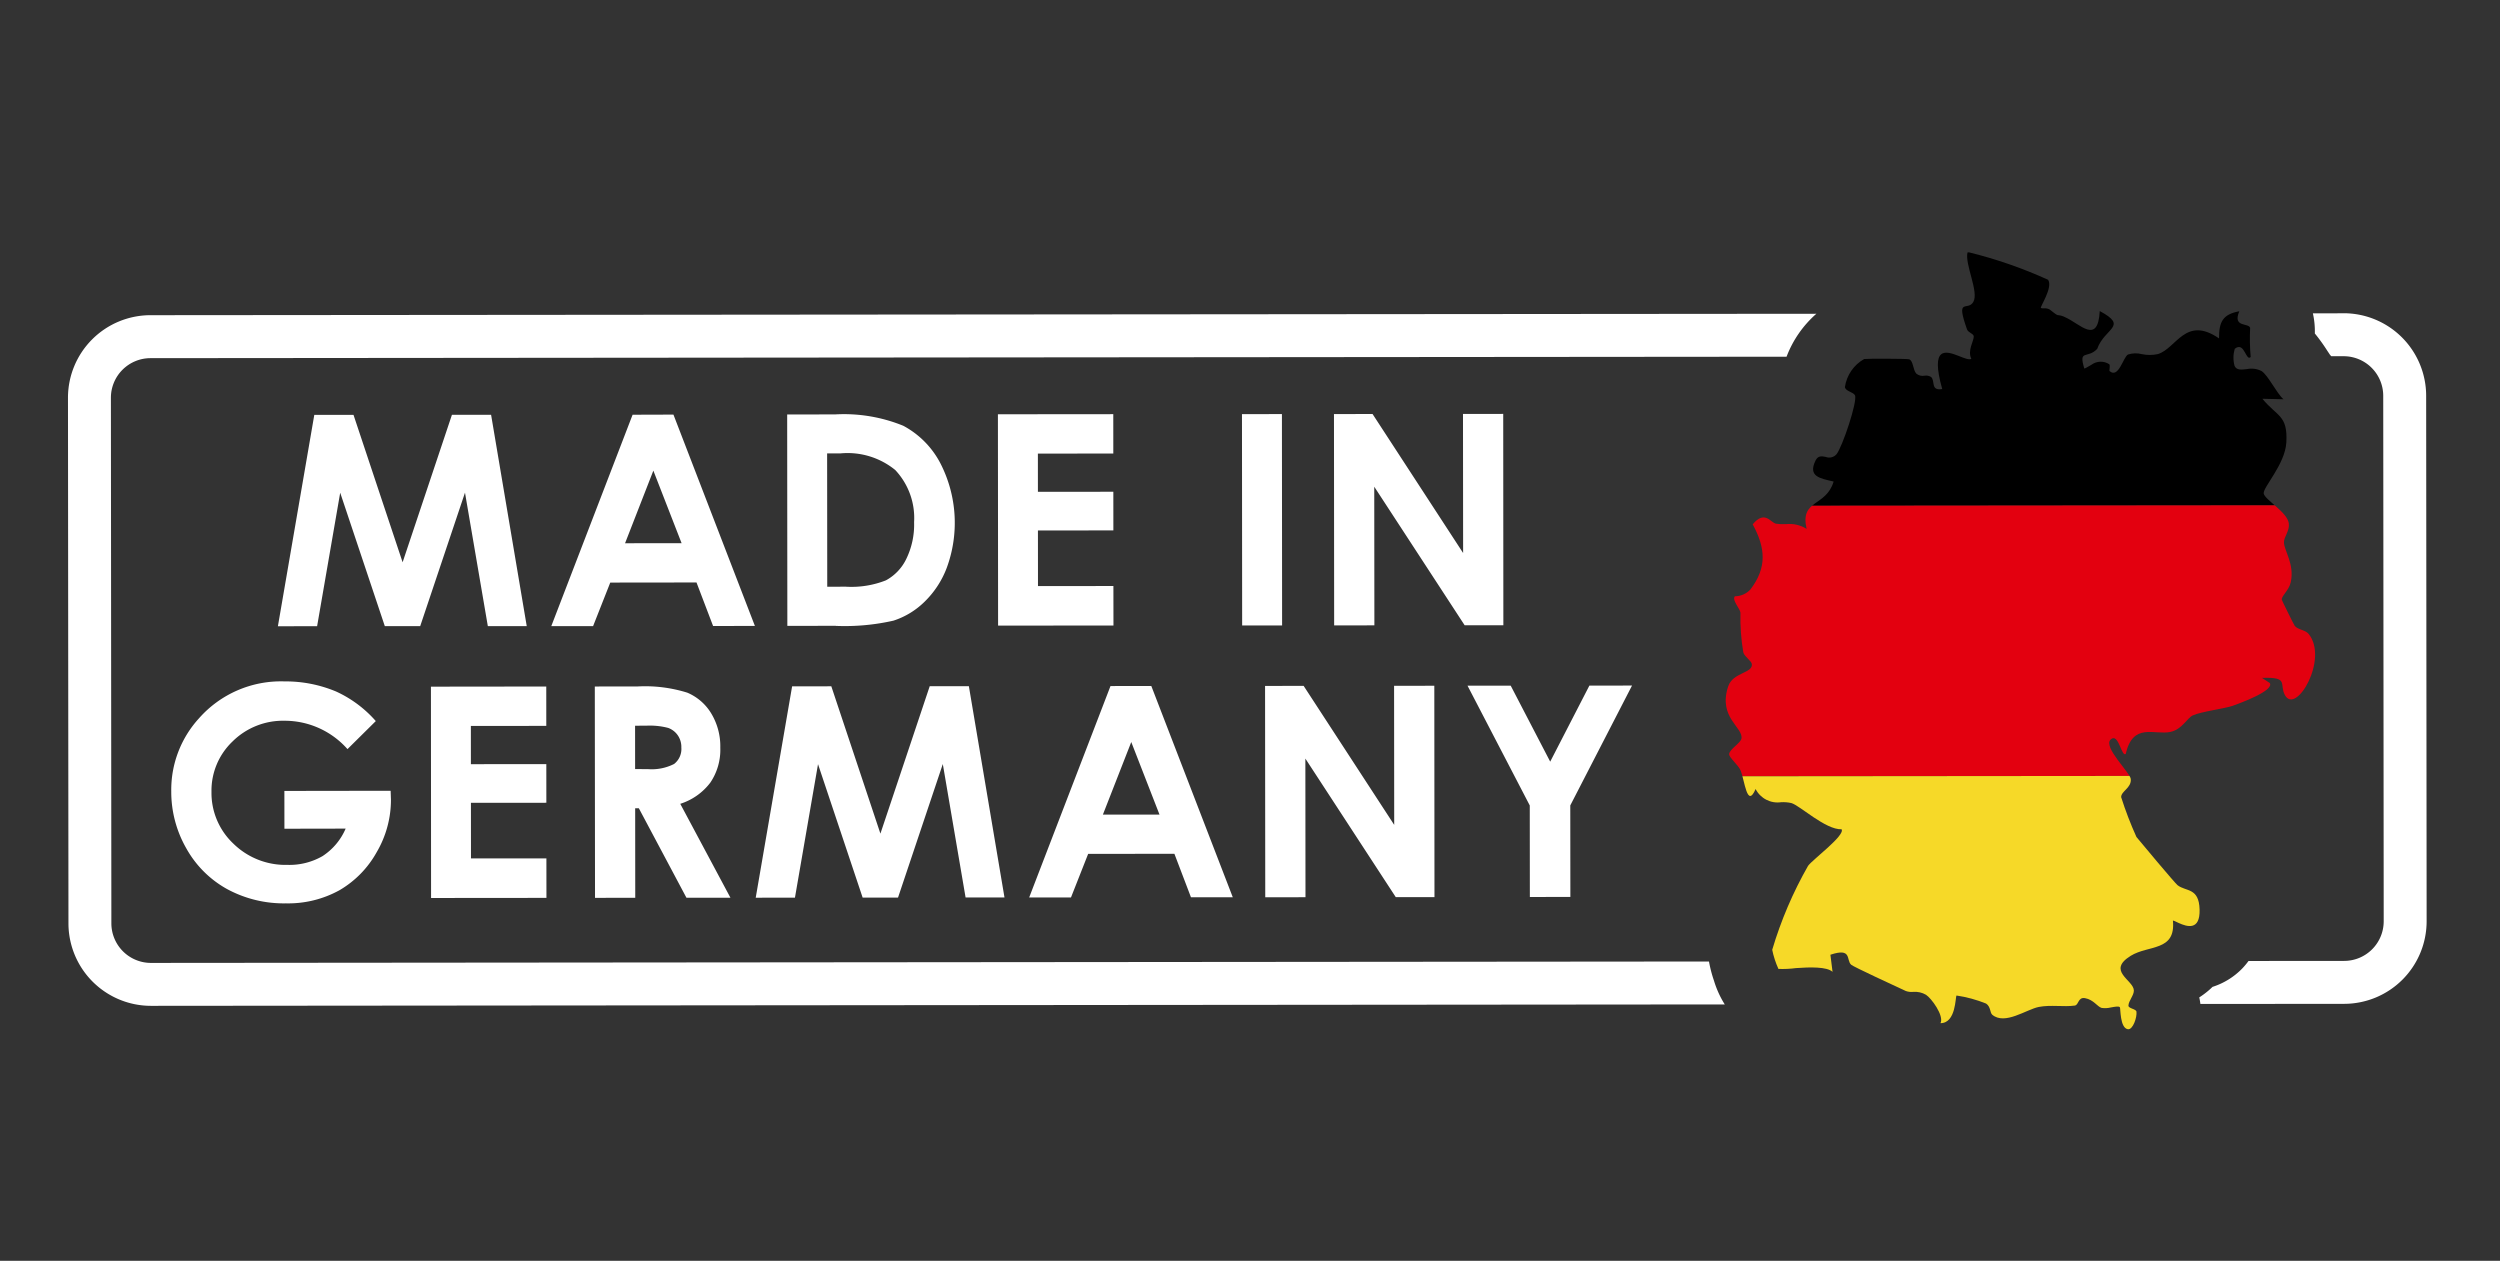
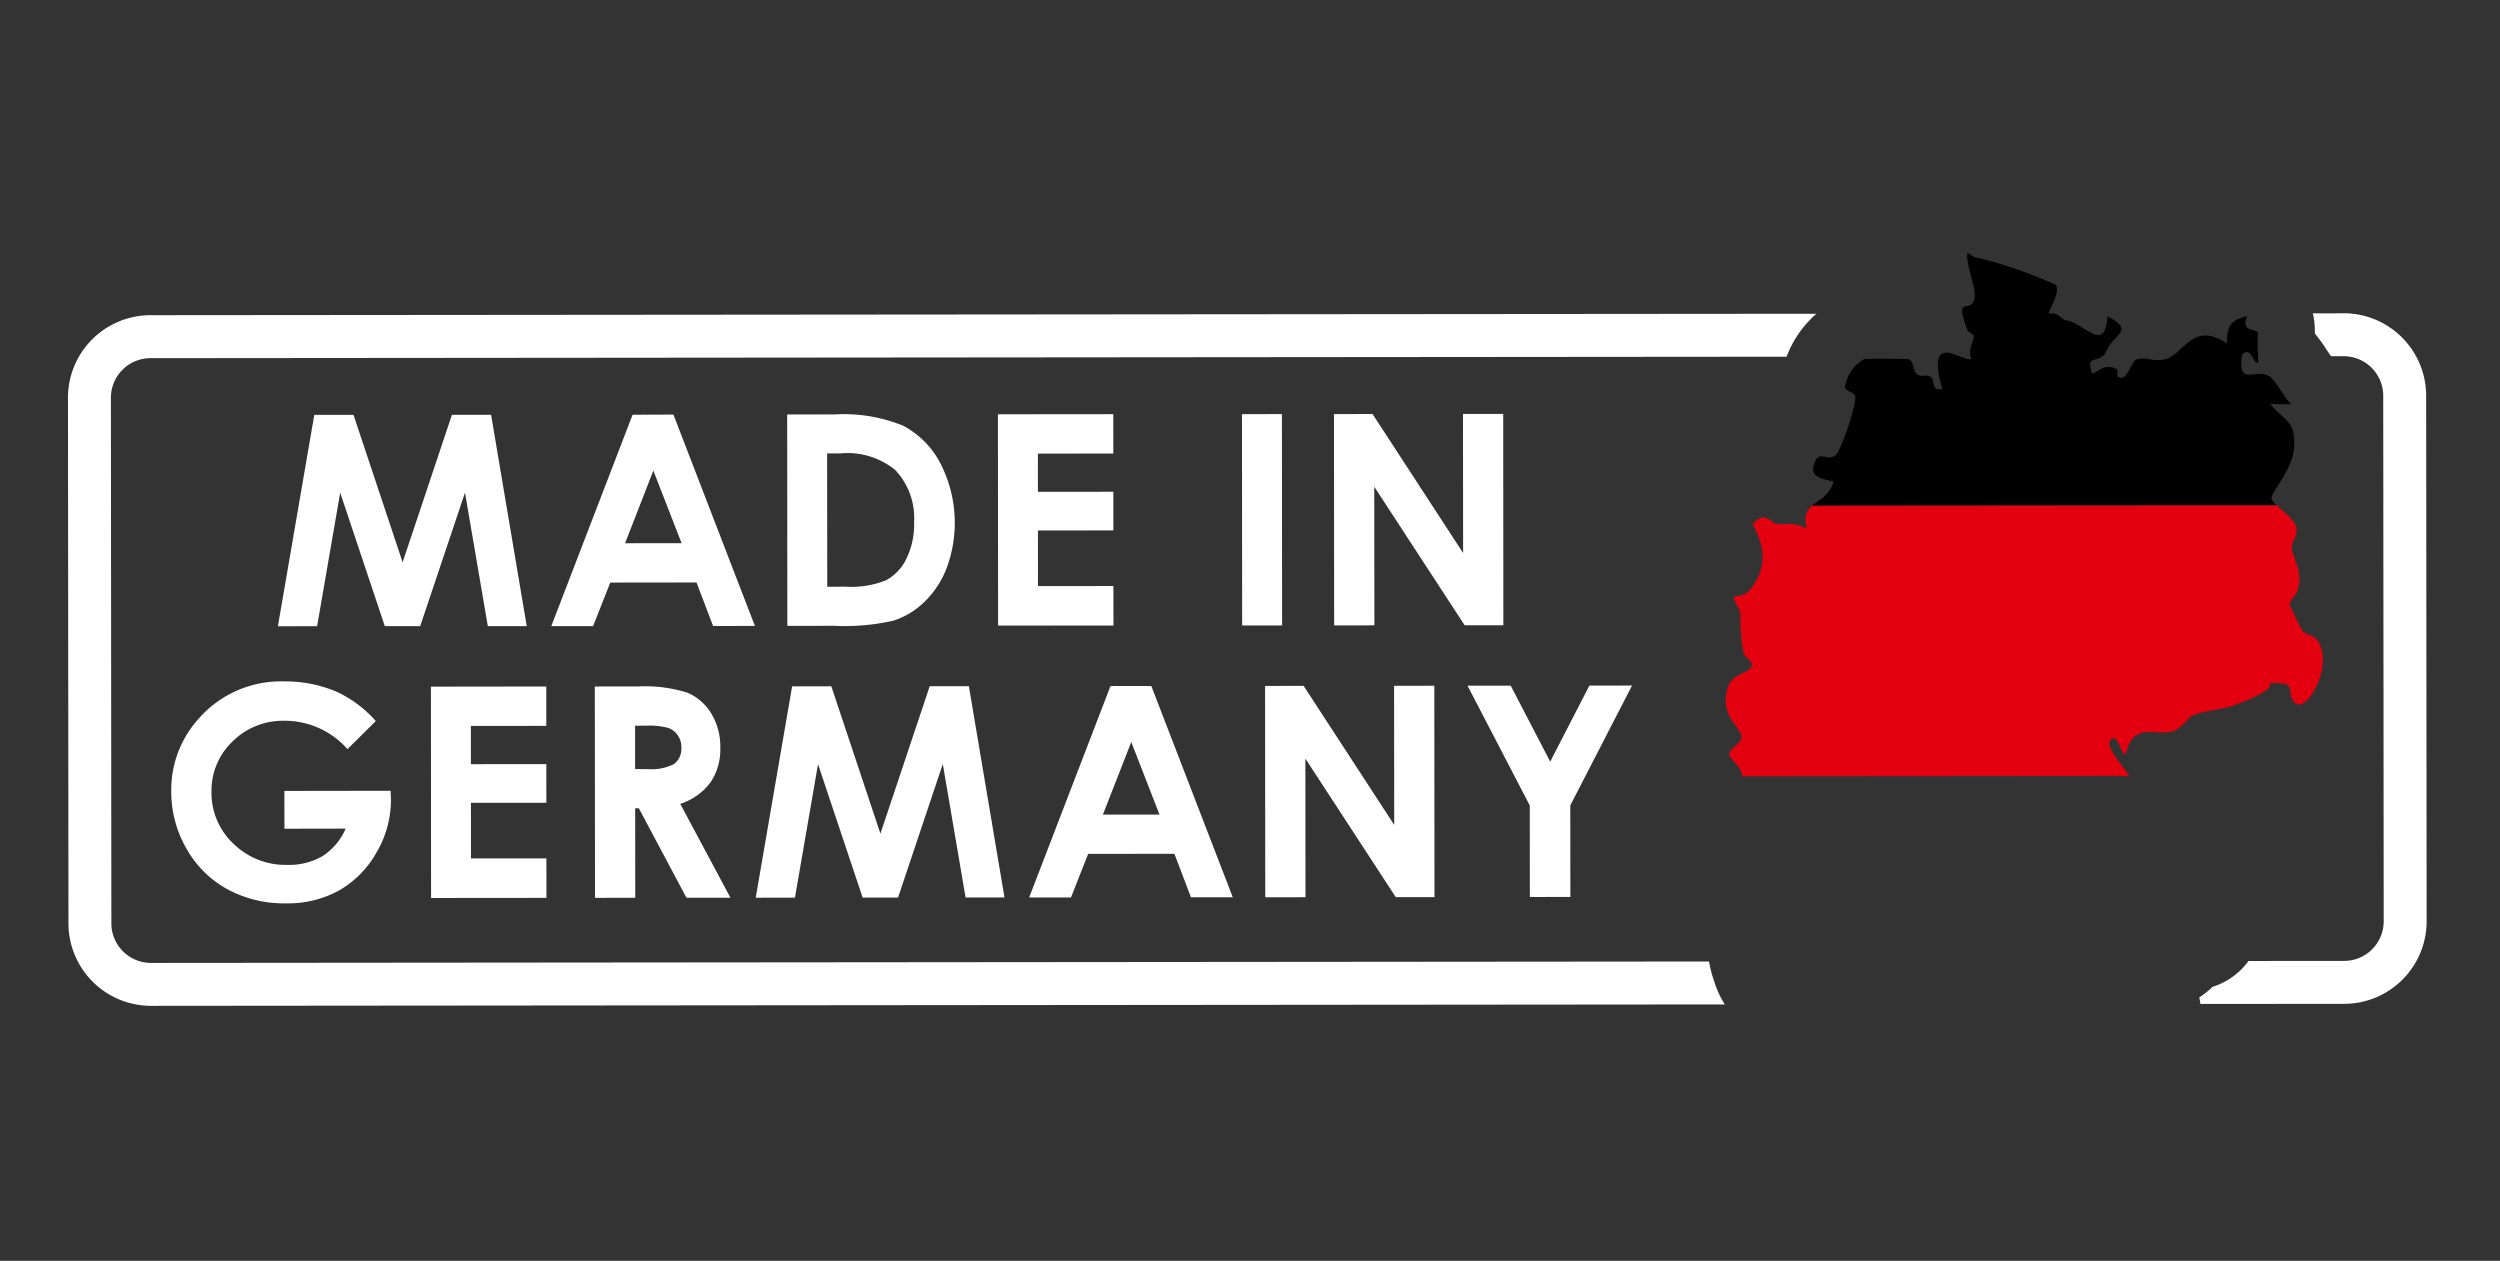
<svg xmlns="http://www.w3.org/2000/svg" width="177.83" height="89.684" viewBox="0 0 177.83 89.684">
  <rect x="0" y="0" width="177.83" height="89.684" fill="#333333" stroke="none" />
  <defs>
    <clipPath id="clip-path">
      <rect id="Rechteck_1794" data-name="Rechteck 1794" width="170.915" height="70.791" fill="none" />
    </clipPath>
    <clipPath id="clip-path-2">
-       <path id="Pfad_1533" data-name="Pfad 1533" d="M248.386,5.774c-.1.867,1.135,2.678.809,3.437-.317.741-1.316-.243-.226,1.99.113.231.5.243.533.445.046.329-.347,1.052.008,1.6-.137.118-.494.013-.888-.093-.959-.256-2.141-.513-.925,2.464-.833.24-.543-.528-.885-.762a.655.655,0,0,0-.479-.036.707.707,0,0,1-.587-.081c-.27-.215-.316-.89-.622-.956-.157-.034-3.03.291-3.183.341a2.744,2.744,0,0,0-1.135,2.133c.064.291.638.29.774.5.25.38-.474,3.756-.826,4.314a.686.686,0,0,1-.748.277c-.284-.022-.552-.044-.689.349-.414,1.19.466,1.214,1.451,1.328-.336,1.876-2.255,1.509-1.528,3.563a2.273,2.273,0,0,0-1.5-.169,3.824,3.824,0,0,1-.7.048c-.394-.021-.9-.9-1.647.231,1.09,1.552,1.378,2.929.359,4.626a1.517,1.517,0,0,1-1.038.6c-.208.284.469.835.524,1.116a14.839,14.839,0,0,0,.518,2.774c.115.3.638.532.7.764.158.643-1.274.728-1.492,1.765-.484,2.29,1.417,2.777,1.355,3.586-.025.328-.762.849-.743,1.194.013.241.741.694.948,1.073.358.655.761,2.664,1.2,1.178a1.757,1.757,0,0,0,1.911.728,2.629,2.629,0,0,1,.731-.022c.612.1,2.629,1.621,3.759,1.448.308.41-1.813,2.375-2.076,2.851A28.268,28.268,0,0,0,240.19,56.6a6.348,6.348,0,0,0,.592,1.3,7.338,7.338,0,0,0,1.237-.2c.952-.178,2.172-.355,2.61-.028l-.288-1.192c1.494-.694,1.136.251,1.548.541.187.131,3.249,1.142,4.081,1.419a1.207,1.207,0,0,0,.517,0,1.549,1.549,0,0,1,.924.1c.405.194,1.468,1.336,1.256,1.892,1.111-.128.829-1.994.912-2.083a9.169,9.169,0,0,1,2.15.33c.362.182.342.614.525.738.975.659,2.373-.651,3.232-.923.816-.258,1.774-.187,2.528-.385.286-.076.149-.638.664-.606.621.039.928.5,1.249.556a1.713,1.713,0,0,0,.661-.11c.279-.082.537-.165.625-.084.063.058.161,1.469.742,1.489.362.012.557-.915.466-1.305-.046-.2-.6-.161-.617-.367-.03-.343.315-.771.261-1.123-.111-.729-2.1-1.148-.5-2.414,1.174-.925,3.159-.661,2.7-2.823.024-.03.2.046.442.123.6.192,1.568.385,1.352-1.129-.222-1.558-1.108-1.138-1.755-1.539-.194-.12-2.916-2.708-3.288-3.073a25.946,25.946,0,0,1-1.4-2.692c-.054-.427.676-.741.53-1.369-.1-.437-2.229-2.032-1.738-2.612.273-.322.513.039.721.4.174.3.328.606.46.5.262-2.321,1.869-1.552,2.984-1.924.81-.271,1.055-1.107,1.446-1.345.553-.337,2.214-.739,2.757-1.006.455-.224,2.825-1.4,2.423-1.9l-.591-.3c1.93-.294,1.254.305,1.754,1.026.945,1.365,2.827-2.91,1.184-4.51-.26-.254-.8-.208-1.04-.453-.073-.073-1.079-1.639-1.121-1.733-.1-.232.427-.721.487-1.325.128-1.3-.709-2.149-.8-2.747-.059-.391.316-.853.192-1.381-.191-.8-1.891-1.483-2.016-1.917-.12-.416,1.276-2.229,1.189-3.783-.109-1.962-.861-1.75-2.041-2.9l1.491-.135c-.539-.376-1.29-1.591-1.782-1.82a1.591,1.591,0,0,0-1.046-.016c-.386.087-.716.173-.895-.128a2.227,2.227,0,0,1-.125-1.207c.338-.344.566-.085.752.174.163.225.294.451.441.278a15.038,15.038,0,0,1-.272-2.052c-.133-.372-1.265.143-.9-1.09-1.142.346-1.354.907-1.213,2.08-2.562-1.366-2.932,1.058-4.2,1.6a2.713,2.713,0,0,1-1.126.131,1.773,1.773,0,0,0-.976.138c-.318.209-.466,1.8-1.169,1.318-.047-.032.019-.416-.079-.482a1.11,1.11,0,0,0-1.255.184c-.257.175-.442.35-.477.31-.574-1.332.16-.675.758-1.482.361-1.551,2.055-1.826-.123-2.691.143,2.437-1.292,1.049-2.4.712a1.3,1.3,0,0,0-.485-.089c-.1.006-.117.011-.654-.326a.72.72,0,0,0-.432-.041.454.454,0,0,1-.214,0c-.084-.06.707-1.557.283-2.051a32.2,32.2,0,0,0-5.783-1.3.242.242,0,0,0-.137.023" transform="translate(-234.677 -5.751)" fill="none" />
+       <path id="Pfad_1533" data-name="Pfad 1533" d="M248.386,5.774c-.1.867,1.135,2.678.809,3.437-.317.741-1.316-.243-.226,1.99.113.231.5.243.533.445.046.329-.347,1.052.008,1.6-.137.118-.494.013-.888-.093-.959-.256-2.141-.513-.925,2.464-.833.24-.543-.528-.885-.762a.655.655,0,0,0-.479-.036.707.707,0,0,1-.587-.081c-.27-.215-.316-.89-.622-.956-.157-.034-3.03.291-3.183.341a2.744,2.744,0,0,0-1.135,2.133c.064.291.638.29.774.5.25.38-.474,3.756-.826,4.314a.686.686,0,0,1-.748.277c-.284-.022-.552-.044-.689.349-.414,1.19.466,1.214,1.451,1.328-.336,1.876-2.255,1.509-1.528,3.563a2.273,2.273,0,0,0-1.5-.169,3.824,3.824,0,0,1-.7.048c-.394-.021-.9-.9-1.647.231,1.09,1.552,1.378,2.929.359,4.626a1.517,1.517,0,0,1-1.038.6c-.208.284.469.835.524,1.116a14.839,14.839,0,0,0,.518,2.774c.115.3.638.532.7.764.158.643-1.274.728-1.492,1.765-.484,2.29,1.417,2.777,1.355,3.586-.025.328-.762.849-.743,1.194.013.241.741.694.948,1.073.358.655.761,2.664,1.2,1.178a1.757,1.757,0,0,0,1.911.728,2.629,2.629,0,0,1,.731-.022c.612.1,2.629,1.621,3.759,1.448.308.41-1.813,2.375-2.076,2.851A28.268,28.268,0,0,0,240.19,56.6a6.348,6.348,0,0,0,.592,1.3,7.338,7.338,0,0,0,1.237-.2c.952-.178,2.172-.355,2.61-.028l-.288-1.192c1.494-.694,1.136.251,1.548.541.187.131,3.249,1.142,4.081,1.419a1.207,1.207,0,0,0,.517,0,1.549,1.549,0,0,1,.924.1c.405.194,1.468,1.336,1.256,1.892,1.111-.128.829-1.994.912-2.083a9.169,9.169,0,0,1,2.15.33c.362.182.342.614.525.738.975.659,2.373-.651,3.232-.923.816-.258,1.774-.187,2.528-.385.286-.076.149-.638.664-.606.621.039.928.5,1.249.556a1.713,1.713,0,0,0,.661-.11c.279-.082.537-.165.625-.084.063.058.161,1.469.742,1.489.362.012.557-.915.466-1.305-.046-.2-.6-.161-.617-.367-.03-.343.315-.771.261-1.123-.111-.729-2.1-1.148-.5-2.414,1.174-.925,3.159-.661,2.7-2.823.024-.03.2.046.442.123.6.192,1.568.385,1.352-1.129-.222-1.558-1.108-1.138-1.755-1.539-.194-.12-2.916-2.708-3.288-3.073a25.946,25.946,0,0,1-1.4-2.692c-.054-.427.676-.741.53-1.369-.1-.437-2.229-2.032-1.738-2.612.273-.322.513.039.721.4.174.3.328.606.46.5.262-2.321,1.869-1.552,2.984-1.924.81-.271,1.055-1.107,1.446-1.345.553-.337,2.214-.739,2.757-1.006.455-.224,2.825-1.4,2.423-1.9c1.93-.294,1.254.305,1.754,1.026.945,1.365,2.827-2.91,1.184-4.51-.26-.254-.8-.208-1.04-.453-.073-.073-1.079-1.639-1.121-1.733-.1-.232.427-.721.487-1.325.128-1.3-.709-2.149-.8-2.747-.059-.391.316-.853.192-1.381-.191-.8-1.891-1.483-2.016-1.917-.12-.416,1.276-2.229,1.189-3.783-.109-1.962-.861-1.75-2.041-2.9l1.491-.135c-.539-.376-1.29-1.591-1.782-1.82a1.591,1.591,0,0,0-1.046-.016c-.386.087-.716.173-.895-.128a2.227,2.227,0,0,1-.125-1.207c.338-.344.566-.085.752.174.163.225.294.451.441.278a15.038,15.038,0,0,1-.272-2.052c-.133-.372-1.265.143-.9-1.09-1.142.346-1.354.907-1.213,2.08-2.562-1.366-2.932,1.058-4.2,1.6a2.713,2.713,0,0,1-1.126.131,1.773,1.773,0,0,0-.976.138c-.318.209-.466,1.8-1.169,1.318-.047-.032.019-.416-.079-.482a1.11,1.11,0,0,0-1.255.184c-.257.175-.442.35-.477.31-.574-1.332.16-.675.758-1.482.361-1.551,2.055-1.826-.123-2.691.143,2.437-1.292,1.049-2.4.712a1.3,1.3,0,0,0-.485-.089c-.1.006-.117.011-.654-.326a.72.72,0,0,0-.432-.041.454.454,0,0,1-.214,0c-.084-.06.707-1.557.283-2.051a32.2,32.2,0,0,0-5.783-1.3.242.242,0,0,0-.137.023" transform="translate(-234.677 -5.751)" fill="none" />
    </clipPath>
  </defs>
  <g id="MadeinGermany" transform="matrix(0.994, 0.113, -0.113, 0.994, 8.014, 0)">
    <g id="Gruppe_672" data-name="Gruppe 672" transform="translate(0)">
      <g id="Gruppe_671" data-name="Gruppe 671" clip-path="url(#clip-path)">
        <path id="Pfad_1532" data-name="Pfad 1532" d="M28.848,36.012,26.756,45.8l-2.5.287-4.224-9.069-.559,9.617-2.77.317.874-15.226,2.769-.317L25,41.431l2.3-10.813,2.767-.317,4.215,14.643-2.748.315Zm14.1-7.189L50.4,43.1l-2.954.339-1.521-2.941-6.092.7-.863,3.214-2.954.338,4.047-15.59Zm1.609,9.019-2.578-4.9L40.563,38.3Zm11.552,4.6-3.417.391L50.982,27.9l3.367-.386a11.167,11.167,0,0,1,4.929.253A6.343,6.343,0,0,1,62.185,30.1a9.259,9.259,0,0,1,1.3,7.362,6.626,6.626,0,0,1-1.307,2.582,5.624,5.624,0,0,1-2.034,1.57,15.683,15.683,0,0,1-4.035.833m-.913-2.7,1.319-.151a6.653,6.653,0,0,0,2.776-.771,3.41,3.41,0,0,0,1.263-1.668,5.553,5.553,0,0,0,.26-2.665,4.979,4.979,0,0,0-1.752-3.536,5.362,5.362,0,0,0-3.981-.738l-.964.111ZM75.407,37.4l-5.328.61-.45-3.928,5.329-.61-.313-2.731-5.328.611-.309-2.7,5.328-.611-.318-2.781-8.15.934,1.71,14.93,8.15-.934ZM85.932,23.9l-2.822.323,1.71,14.93,2.822-.323Zm15.633-1.791-2.842.326,1.126,9.824-7.514-9.092-2.726.312,1.71,14.93,2.842-.326-1.123-9.794,7.5,9.063,2.734-.313ZM18.484,58.535l.306,2.67,4.324-.5A4.389,4.389,0,0,1,21.7,62.835a4.705,4.705,0,0,1-2.413.9,5.29,5.29,0,0,1-3.982-1.066,4.95,4.95,0,0,1-1.964-3.487,4.824,4.824,0,0,1,1.081-3.723,5.094,5.094,0,0,1,3.525-1.885,5.954,5.954,0,0,1,4.659,1.5l1.775-2.208a8.4,8.4,0,0,0-3.041-1.77,9.281,9.281,0,0,0-3.726-.3,7.772,7.772,0,0,0-5.75,3.3,7.537,7.537,0,0,0-1.368,5.38,8.079,8.079,0,0,0,1.523,3.908,7.433,7.433,0,0,0,3.212,2.547,8.463,8.463,0,0,0,4.262.535,7.541,7.541,0,0,0,3.68-1.358,7.138,7.138,0,0,0,2.321-2.98,7.356,7.356,0,0,0,.589-3.831l-.093-.627Zm11.223,6.385,8.15-.934-.32-2.791-5.328.61-.45-3.928,5.328-.61-.313-2.731-5.328.611-.309-2.7,5.328-.611-.318-2.781L28,49.991Zm16.848-8.655,4.3,6.232-3.107.356-4.082-5.939-.26.03.724,6.323-2.842.326L39.576,48.664l3.011-.345a10.028,10.028,0,0,1,3.574.038,3.637,3.637,0,0,1,1.856,1.273,4.523,4.523,0,0,1,.917,2.353,4.16,4.16,0,0,1-.424,2.542,4.311,4.311,0,0,1-1.955,1.741m-.376-4a1.456,1.456,0,0,0-.35-.821A1.414,1.414,0,0,0,45.091,51a5.147,5.147,0,0,0-1.576.021l-.779.089.351,3.065.891-.1A3.506,3.506,0,0,0,45.8,53.5a1.346,1.346,0,0,0,.376-1.24m17.059-6.309-2.3,10.813L56.284,46.75l-2.769.317-.874,15.226,2.771-.318.558-9.617,4.224,9.069,2.5-.287,2.091-9.793,2.681,9.246,2.748-.315L66,45.636Zm15.653-1.793,7.453,14.272-2.954.338-1.52-2.941-6.092.7-.863,3.214-2.954.338,4.047-15.59ZM80.5,53.178l-2.578-4.9L76.5,53.635Zm16.664-1.159L89.65,42.927l-2.726.312,1.711,14.93,2.842-.326-1.122-9.794,7.5,9.063,2.734-.313L98.88,41.869l-2.842.326Zm12.67-11.405L107.677,46.3l-3.4-5.051-3.051.349,5.359,7.961.741,6.465,2.862-.328-.741-6.465,3.4-8.965ZM160.127,8.252l-2.169.249a5.849,5.849,0,0,1,.3,1.408A12.475,12.475,0,0,1,159.252,11c.071.086.17.2.239.284.038.032.071.067.108.1l.876-.1a2.816,2.816,0,0,1,3.115,2.474l4.255,37.132A2.815,2.815,0,0,1,165.37,54l-6.757.774a5.3,5.3,0,0,1-.378.573,5.105,5.105,0,0,1-1.957,1.545q-.115.141-.222.257a6.038,6.038,0,0,1-.631.594,4.521,4.521,0,0,1,.133.454l10.16-1.164a5.871,5.871,0,0,0,5.159-6.494l-4.255-37.132a5.871,5.871,0,0,0-6.495-5.159M121,60.444a9,9,0,0,1-.5-1.3L10.44,71.757a2.816,2.816,0,0,1-3.115-2.474L3.07,32.151a2.816,2.816,0,0,1,2.475-3.115L121.123,15.793a7.689,7.689,0,0,1,1.76-3.273L5.2,26A5.871,5.871,0,0,0,.038,32.5L4.293,69.63a5.871,5.871,0,0,0,6.494,5.159L121.959,62.05A6.949,6.949,0,0,1,121,60.444" transform="translate(0 -4.036)" fill="#fff" />
      </g>
    </g>
    <g id="Gruppe_674" data-name="Gruppe 674" transform="translate(119.36 2.925)">
      <g id="Gruppe_673" data-name="Gruppe 673" clip-path="url(#clip-path-2)">
        <rect id="Rechteck_1795" data-name="Rechteck 1795" width="44.214" height="18.059" transform="translate(-5.104 2.108) rotate(-6.537)" />
        <rect id="Rechteck_1796" data-name="Rechteck 1796" width="44.214" height="19.233" transform="translate(-3.048 20.05) rotate(-6.537)" fill="#e3000f" />
-         <rect id="Rechteck_1797" data-name="Rechteck 1797" width="44.214" height="18.07" transform="translate(-0.859 39.158) rotate(-6.537)" fill="#f6d928" />
      </g>
    </g>
  </g>
</svg>